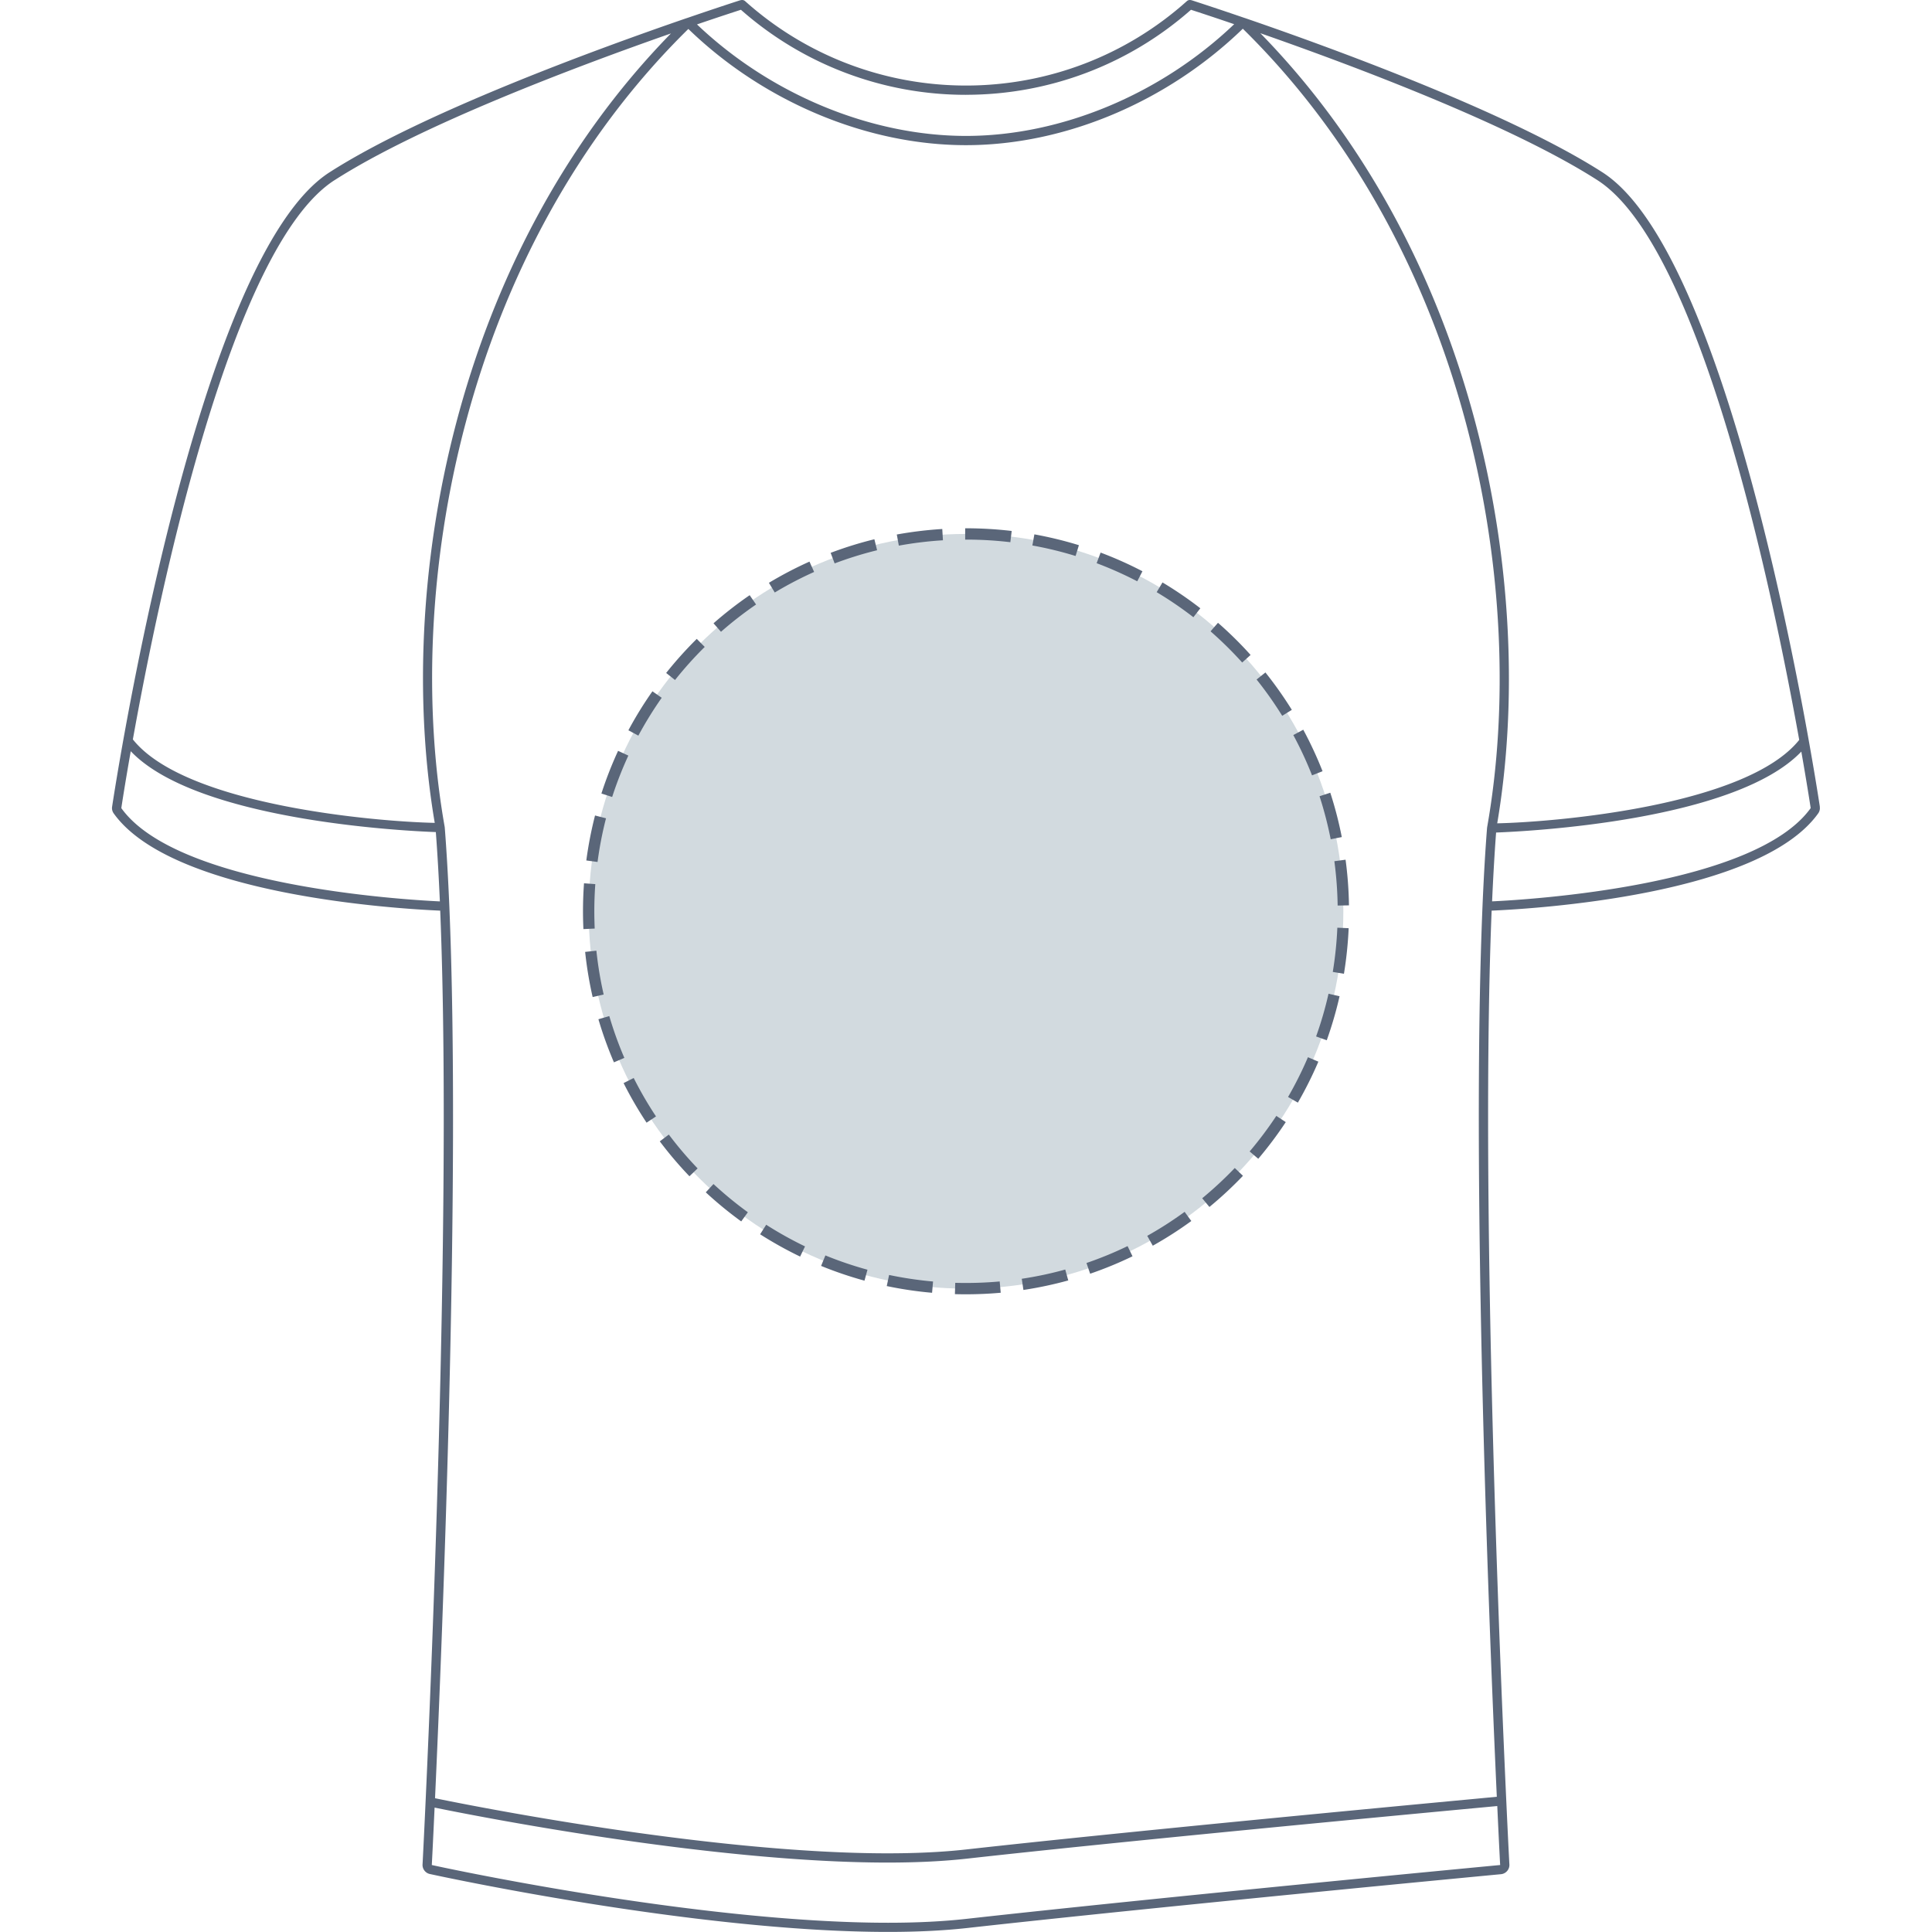
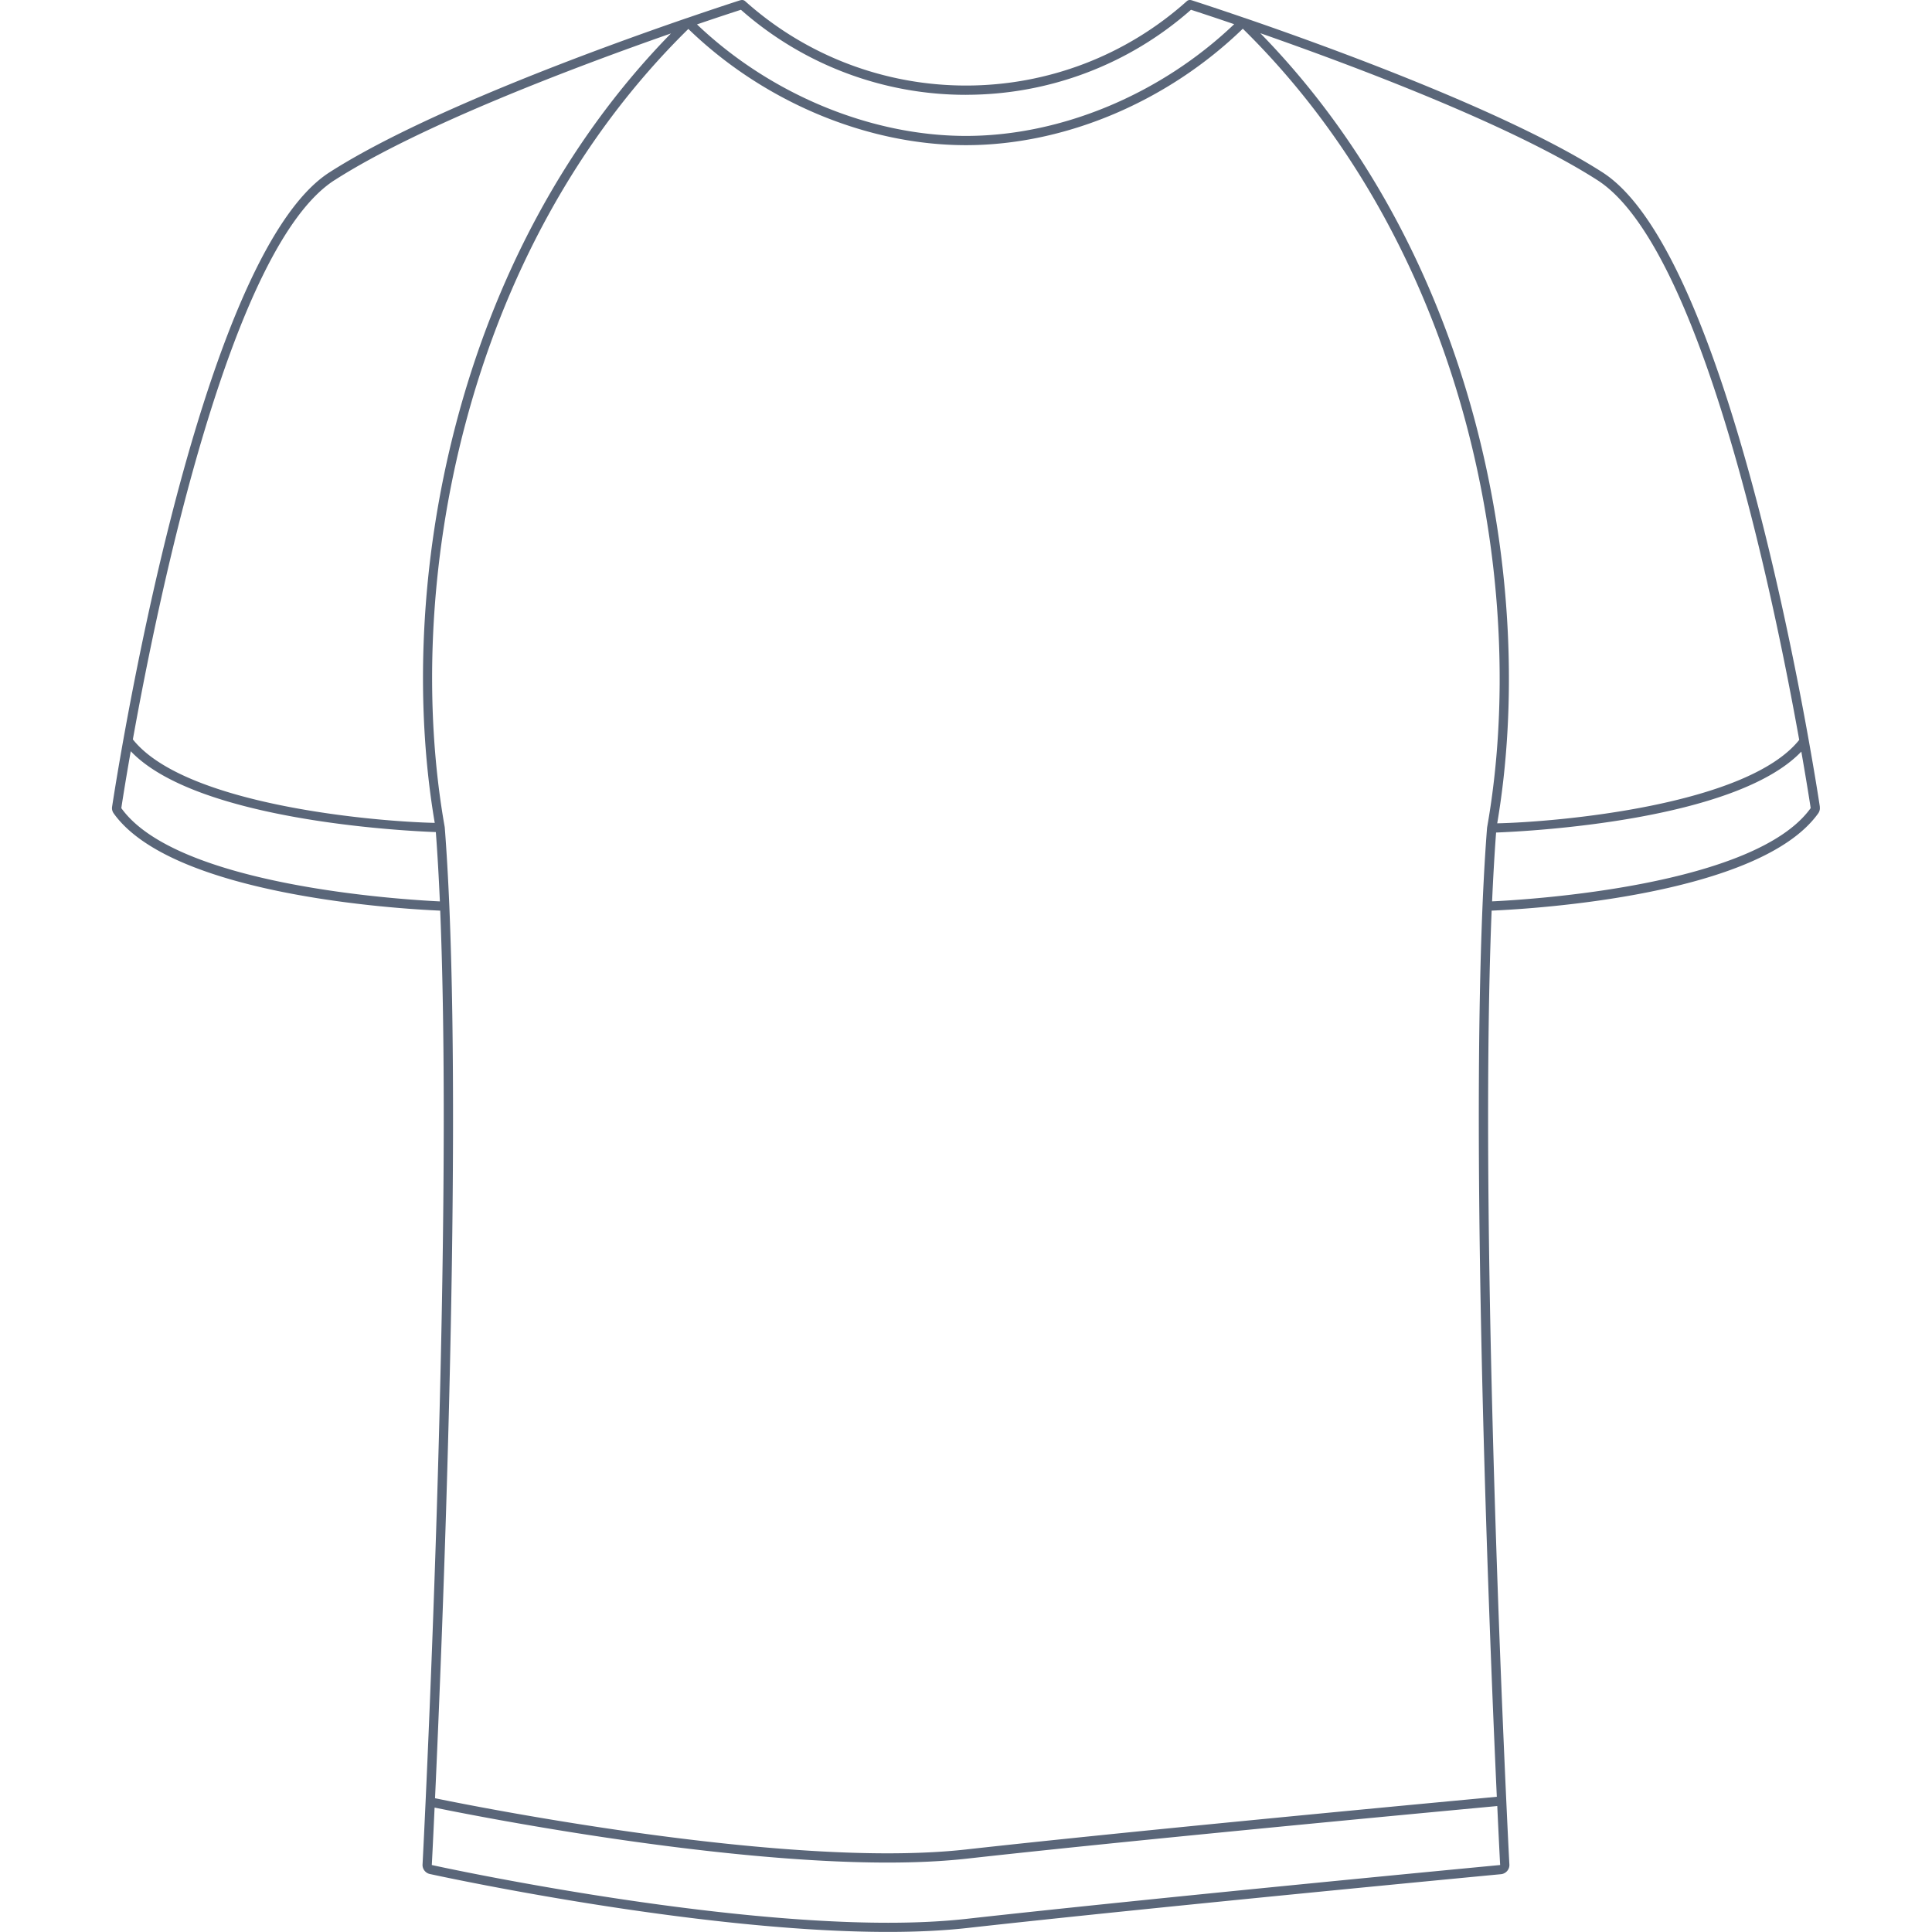
<svg xmlns="http://www.w3.org/2000/svg" height="512" viewBox="0 0 512 512" width="512">
  <defs>
    <style>.cls-1{fill:#5a6679;stroke-width:0}</style>
  </defs>
  <g id="Location">
-     <path fill="#d2dadf" stroke-width="0" d="M256 141.5c55.23 0 100 44.77 100 100s-44.77 100-100 100-100-44.77-100-100 44.77-100 100-100Z" />
-     <path d="M256 343c-.98 0-1.96-.01-2.94-.04l.09-3c3.91.11 7.89-.01 11.78-.36l.27 2.99c-3.03.27-6.13.41-9.19.41Zm-8.99-.4c-4.03-.35-8.07-.95-12.01-1.78l.62-2.94c3.82.8 7.74 1.39 11.65 1.73l-.26 2.99Zm24.21-.74-.44-2.97c3.87-.58 7.75-1.4 11.52-2.45l.8 2.89c-3.89 1.07-7.88 1.92-11.87 2.52Zm-42.12-2.47c-3.89-1.07-7.76-2.38-11.5-3.91l1.14-2.78a97.55 97.55 0 0 0 11.15 3.79l-.79 2.89Zm59.8-1.84-.97-2.84c3.7-1.27 7.37-2.77 10.89-4.48l1.31 2.7c-3.64 1.76-7.41 3.31-11.23 4.62Zm-76.85-4.54c-3.64-1.75-7.2-3.74-10.61-5.91l1.61-2.53c3.3 2.11 6.77 4.04 10.29 5.74l-1.3 2.7Zm93.45-2.88-1.47-2.62a98.08 98.08 0 0 0 9.91-6.36l1.77 2.43c-3.26 2.38-6.7 4.58-10.22 6.55Zm-109.08-6.45a103.15 103.15 0 0 1-9.38-7.7l2.04-2.2c2.88 2.66 5.94 5.18 9.11 7.48l-1.76 2.43Zm124.09-3.82-1.91-2.31c3.02-2.49 5.92-5.19 8.63-8.02l2.17 2.07c-2.79 2.92-5.78 5.7-8.89 8.26Zm-137.8-8.14c-2.79-2.91-5.43-6.02-7.86-9.25l2.4-1.8c2.35 3.13 4.92 6.15 7.63 8.97l-2.17 2.08Zm150.75-4.63-2.29-1.94c2.53-2.99 4.91-6.16 7.07-9.43l2.5 1.65a102.37 102.37 0 0 1-7.28 9.71Zm-162.11-9.57c-2.23-3.36-4.28-6.89-6.09-10.49l2.68-1.35c1.76 3.5 3.74 6.92 5.91 10.18l-2.5 1.66Zm172.6-5.31-2.6-1.5c1.96-3.4 3.74-6.94 5.27-10.54l2.76 1.18c-1.58 3.7-3.41 7.36-5.43 10.86ZM162.7 281.53c-1.59-3.71-2.98-7.55-4.11-11.42l2.88-.84c1.1 3.75 2.44 7.48 3.99 11.08l-2.76 1.18Zm188.9-5.85-2.82-1.01c1.32-3.69 2.43-7.49 3.29-11.32l2.93.66c-.89 3.94-2.04 7.86-3.39 11.66Zm-194.54-11.45c-.9-3.93-1.57-7.96-1.99-11.97l2.98-.32a98.8 98.8 0 0 0 1.93 11.62l-2.92.67Zm199.1-6.17-2.96-.49c.63-3.85 1.04-7.79 1.21-11.72l3 .13c-.18 4.04-.6 8.11-1.25 12.07Zm-201.55-11.85a101.781 101.781 0 0 1 .16-12.13l2.99.22c-.17 2.38-.26 4.81-.26 7.21 0 1.52.04 3.06.1 4.57l-3 .14Zm199.88-6.24a99.98 99.98 0 0 0-.87-11.74l2.97-.4c.54 3.99.84 8.06.9 12.1l-3 .05Zm-196.13-11.54-2.98-.4c.53-4 1.31-8.01 2.31-11.92l2.91.75a96.67 96.67 0 0 0-2.24 11.56Zm194.29-6.02c-.76-3.84-1.75-7.68-2.96-11.4l2.85-.93c1.25 3.84 2.27 7.79 3.05 11.75l-2.94.58Zm-190.41-11.2-2.86-.92c1.24-3.84 2.73-7.64 4.42-11.31l2.72 1.26a98.898 98.898 0 0 0-4.29 10.97Zm185.46-5.74c-1.43-3.64-3.1-7.23-4.96-10.67l2.64-1.42c1.91 3.55 3.63 7.25 5.11 11l-2.79 1.1Zm-178.53-10.52-2.64-1.42c1.91-3.56 4.05-7.03 6.37-10.33l2.46 1.72c-2.25 3.2-4.33 6.58-6.19 10.03Zm170.63-5.25a98.723 98.723 0 0 0-6.79-9.62l2.34-1.87c2.52 3.16 4.87 6.49 7 9.91l-2.55 1.58Zm-160.91-9.49-2.35-1.87c2.51-3.15 5.24-6.19 8.11-9.03l2.11 2.13c-2.79 2.76-5.43 5.7-7.87 8.77Zm150.31-4.63a100.73 100.73 0 0 0-8.39-8.27l1.97-2.26c3.04 2.66 5.95 5.52 8.64 8.52l-2.23 2.01Zm-138.13-8.15-1.98-2.25c3.03-2.66 6.25-5.17 9.58-7.45l1.7 2.47a98.48 98.48 0 0 0-9.3 7.23Zm125.19-3.86c-3.1-2.4-6.37-4.63-9.73-6.64l1.54-2.58c3.46 2.07 6.84 4.38 10.03 6.85l-1.84 2.37Zm-110.94-6.55-1.55-2.57c3.46-2.08 7.07-3.97 10.75-5.62l1.23 2.74c-3.57 1.6-7.08 3.43-10.43 5.45Zm96.06-2.97c-3.48-1.81-7.1-3.42-10.76-4.8l1.05-2.81c3.78 1.42 7.51 3.08 11.09 4.95l-1.38 2.66Zm-80.19-4.73-1.06-2.81a99.61 99.61 0 0 1 11.59-3.6l.72 2.91c-3.8.93-7.59 2.11-11.25 3.49Zm63.84-1.98a97.771 97.771 0 0 0-11.44-2.78l.53-2.95c3.97.72 7.94 1.68 11.8 2.87l-.88 2.87Zm-46.83-2.74-.54-2.95c3.96-.72 8.01-1.21 12.05-1.46l.18 2.99c-3.92.24-7.85.72-11.69 1.42Zm29.56-.91c-3.87-.46-7.83-.69-11.76-.69h-.22v-3h.21c4.06 0 8.13.24 12.12.71l-.36 2.98Z" class="cls-1" />
-   </g>
+     </g>
  <path id="T-shirt" d="M482.28 213.79c-.89-5.93-22.3-145.46-57.61-168.12-24.64-15.81-71.34-32.85-94.78-40.9-.01 0-.02 0-.03-.01-.02 0-.03 0-.05-.01-8.48-2.91-13.89-4.64-14.09-4.71v.02c-.41-.13-.86-.06-1.19.24-16.11 14.43-36.89 22.37-58.53 22.37S213.57 14.73 197.46.3c-.33-.3-.78-.36-1.19-.24V.04c-.21.06-5.7 1.82-14.28 4.77-.02 0-.03 0-.05.01 0 0-.02 0-.03.01-23.49 8.08-70 25.06-94.59 40.84-35.28 22.64-56.71 162.19-57.61 168.11-.1.63.05 1.27.43 1.79 15.53 21.71 75.35 25.28 86.52 25.76 3.66 89.97-4.57 251.21-4.68 252.73-.09 1.2.74 2.31 1.92 2.57.7.15 70.02 15.36 121.45 15.35 7.73 0 14.77-.35 20.92-1.03 50.73-5.66 140.64-14.19 141.52-14.27 1.31-.13 2.31-1.3 2.21-2.62-.11-1.52-8.36-162.87-4.7-252.73 11.17-.48 71-4.05 86.53-25.76.38-.52.53-1.16.43-1.79Zm-5.46-17.72c-13.92 17.44-64.42 21.78-80.04 22.12C407.36 155.79 391.91 68.06 334 8.8c24.47 8.55 66.52 24.3 89.34 38.95 27.36 17.56 46.39 108.8 53.47 148.32ZM256 25.12c22 0 43.15-8 59.62-22.53 1.52.49 5.62 1.83 11.45 3.82-19.45 18.56-45.86 29.61-71.08 29.61s-51.85-11.03-71.28-29.55c5.94-2.03 10.11-3.38 11.64-3.88a90.046 90.046 0 0 0 59.63 22.54ZM88.66 47.75c22.78-14.62 64.66-30.32 89.15-38.89-57.8 59.13-73.19 146.81-62.6 209.21-15.62-.33-66.12-4.65-80-22.12 7.11-39.58 26.14-130.69 53.45-148.21ZM32.15 214.16c.16-1.08 1.01-6.63 2.5-15.08 17.48 18.37 72.28 21.12 80.85 21.43.43 5.66.78 11.81 1.07 18.37-9.99-.47-69.68-4.12-84.42-24.72Zm365.41 280.09c-.88.08-90.81 8.62-141.56 14.28-6.06.67-13.01 1.02-20.65 1.02-51.16 0-120.23-15.14-120.92-15.3.02-.28.31-5.81.74-15.22 9.11 1.87 72.68 14.57 120.03 14.57 7.79 0 14.87-.35 21.06-1.04 41.47-4.63 111.52-11.22 134.54-13.38l5.99-.56c.45 9.67.74 15.35.77 15.64Zm-.87-18.09-6.11.58c-23.02 2.16-93.08 8.76-134.58 13.39-6.1.68-13.09 1.02-20.79 1.02-47.86 0-112.48-13.06-119.92-14.6 2.05-44.77 6.82-164.04 3.79-236.34-.32-7.56-.72-14.6-1.22-20.99 0-.02-.01-.04-.02-.06v-.06C106.7 156.21 122.4 66.63 182.42 7.67c19.92 19.3 47.32 30.8 73.57 30.8s53.42-11.53 73.37-30.86c60.13 59.09 75.89 148.73 64.75 211.61v.06c0 .02-.02.04-.02.06-5.25 67.24.3 207.01 2.58 256.81Zm-1.27-237.28c.29-6.51.64-12.63 1.06-18.25 8.56-.32 63.37-3.1 80.89-21.45 1.47 8.4 2.32 13.9 2.48 14.97-14.74 20.6-74.43 24.26-84.43 24.72Z" class="cls-1" />
</svg>